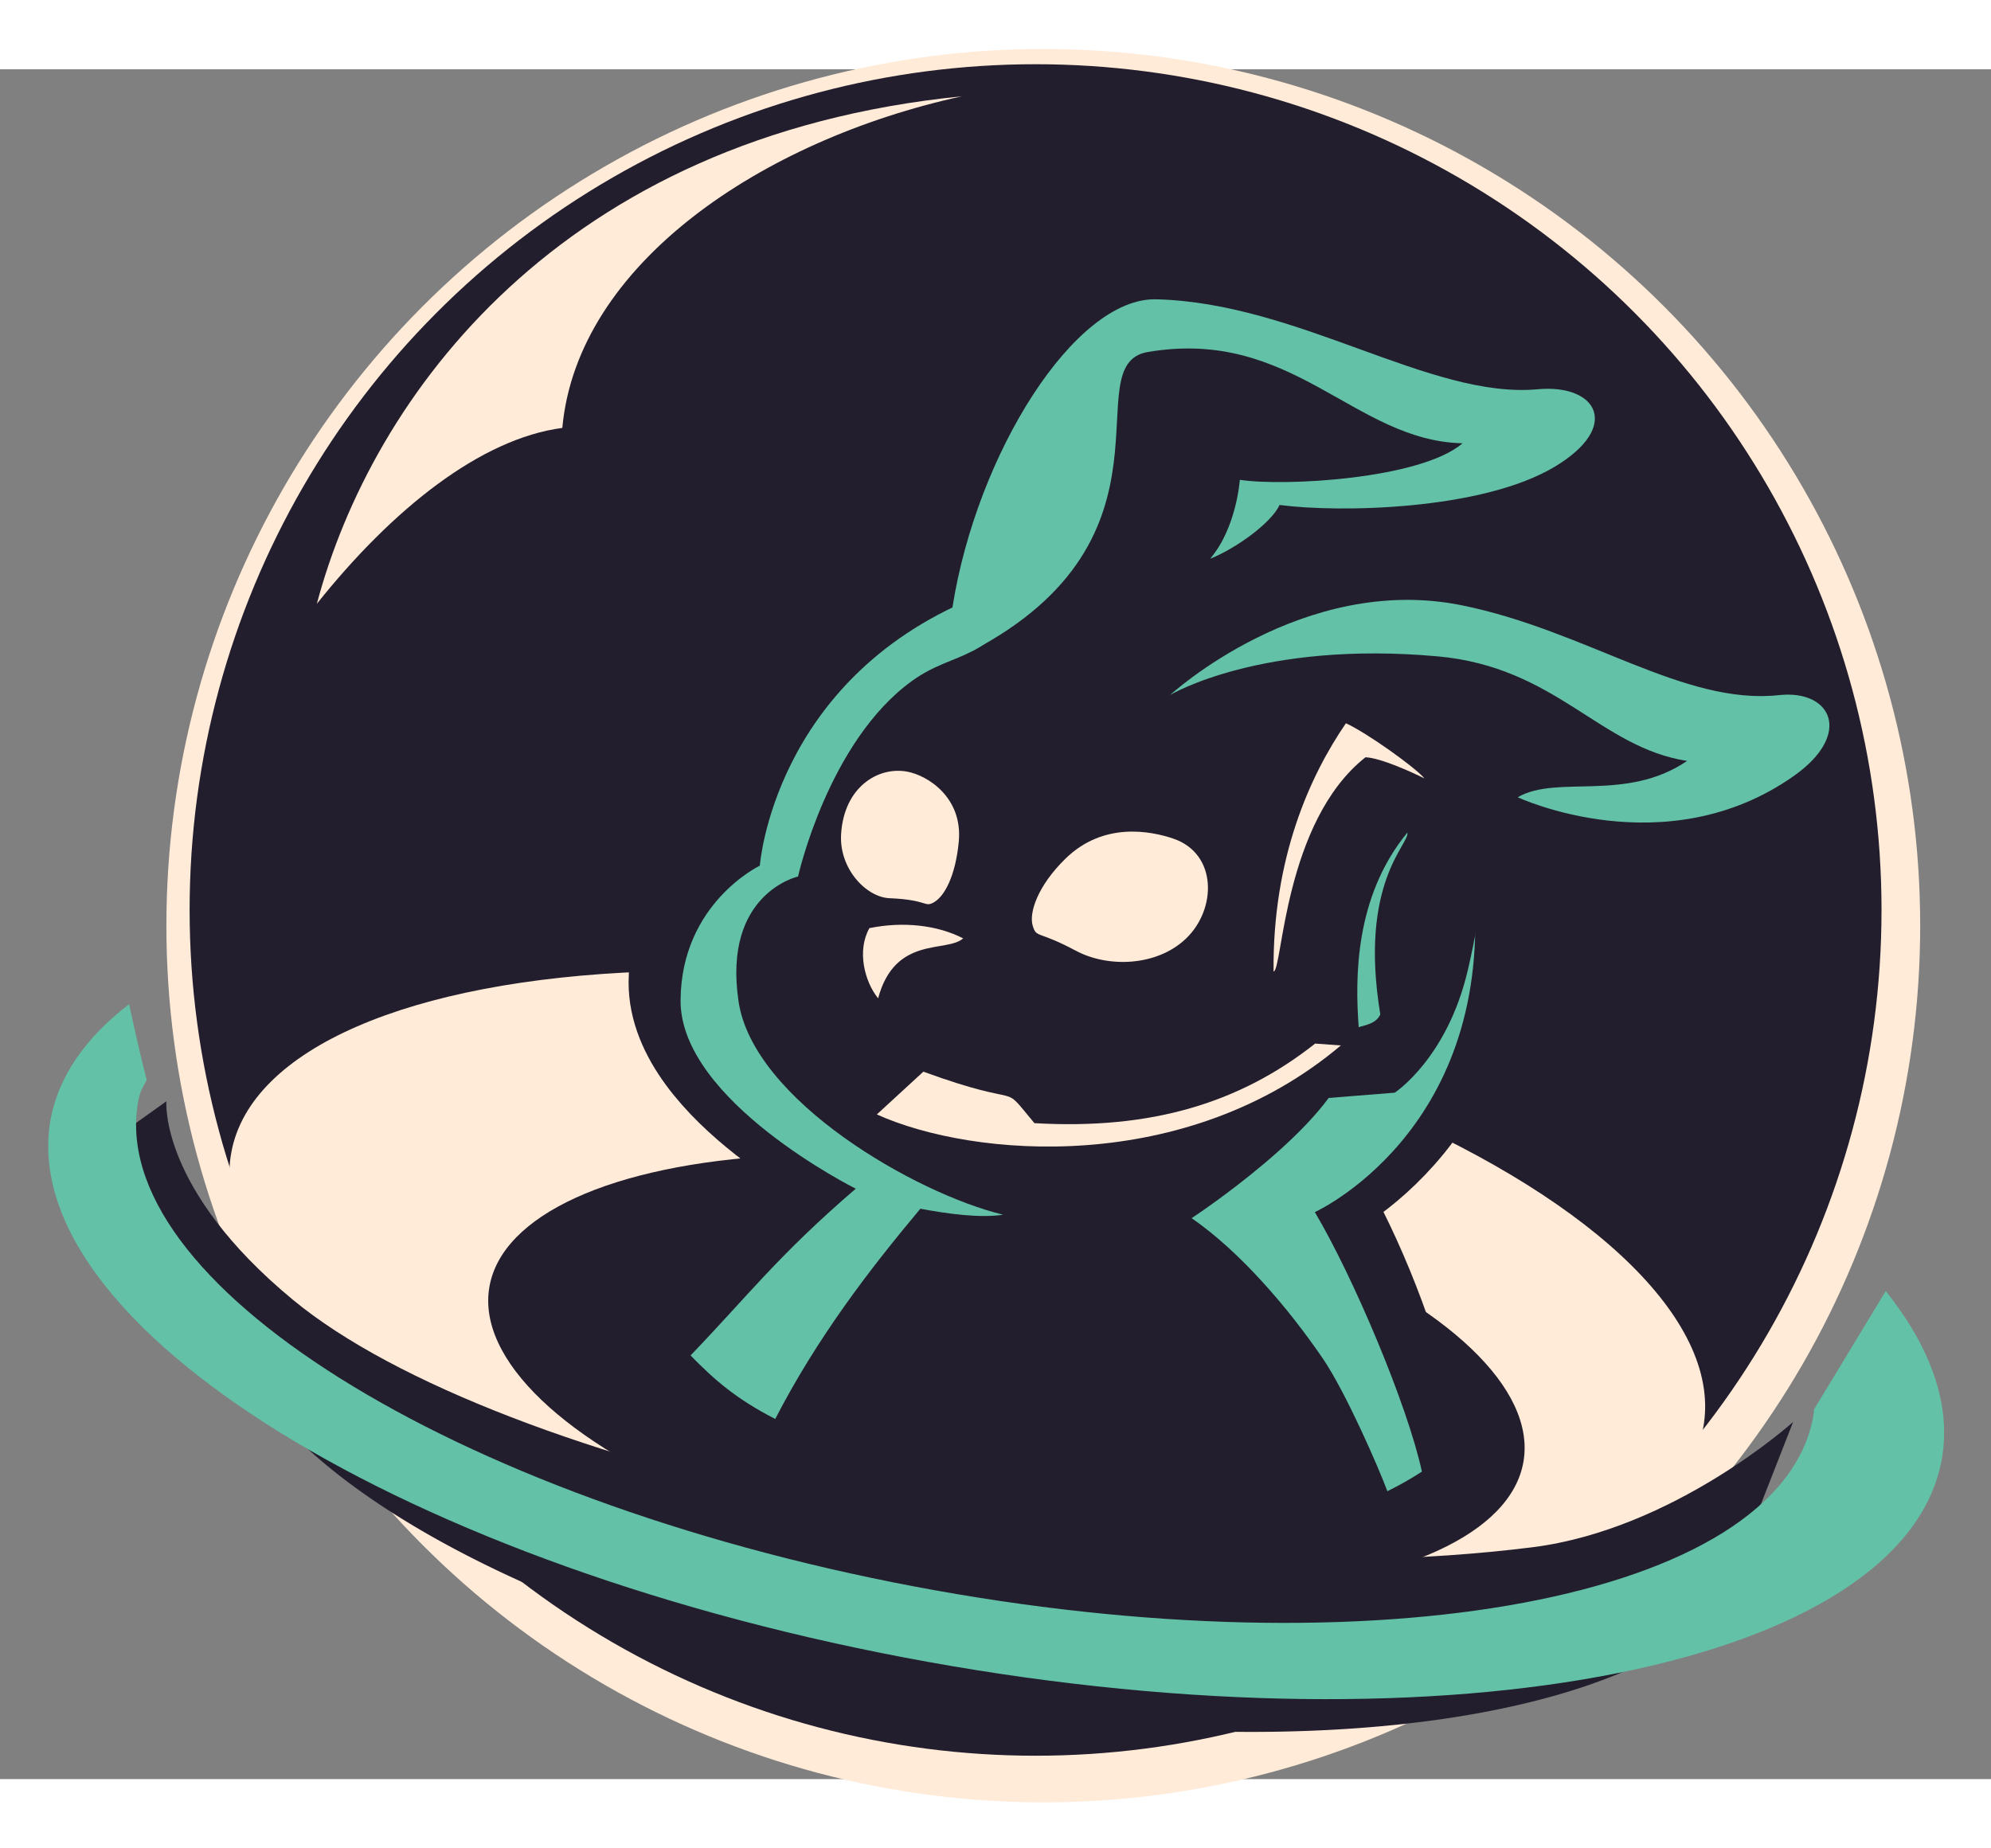
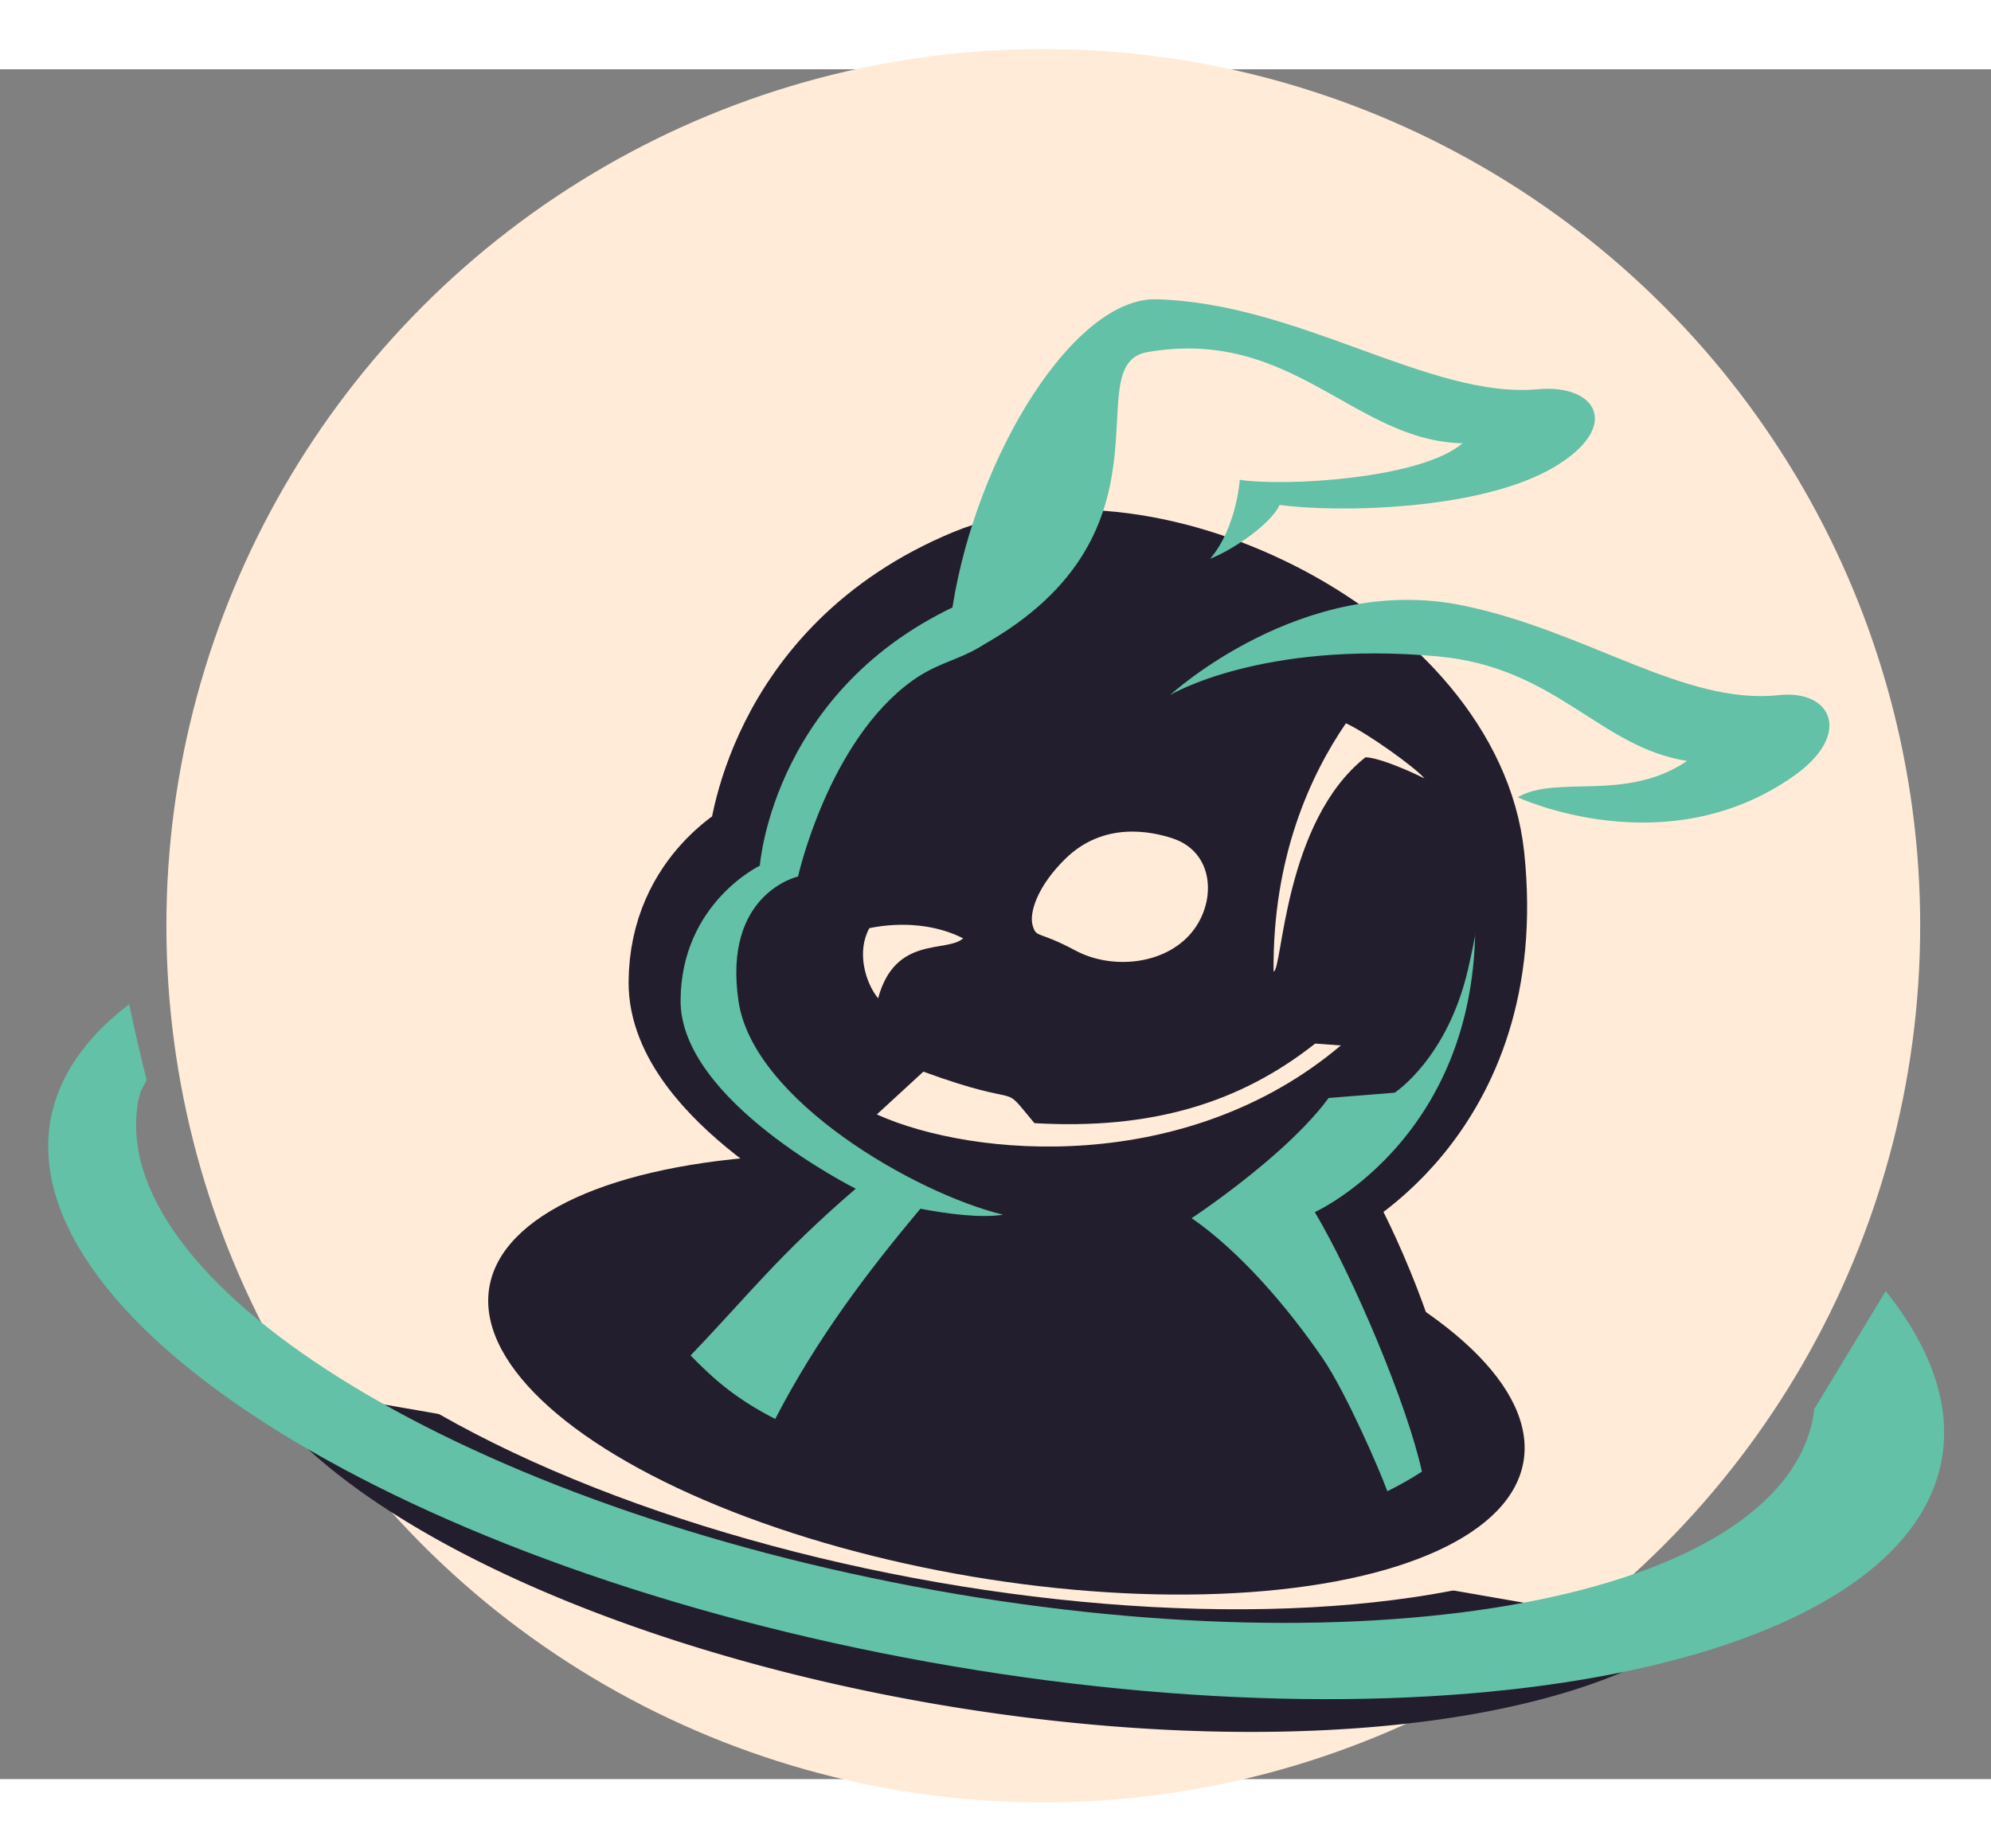
<svg xmlns="http://www.w3.org/2000/svg" xmlns:ns1="http://www.inkscape.org/namespaces/inkscape" xmlns:ns2="http://sodipodi.sourceforge.net/DTD/sodipodi-0.dtd" width="625" height="580.374" viewBox="0 0 32.788 28.164" version="1.1" id="svg1119" ns1:version="1.0.1 (3bc2e813f5, 2020-09-07)" ns2:docname="LogoFrei.svg">
  <rect x="0" y="0" width="32.788" height="28.164" fill="#808080" stroke="none" />
  <style id="style1682" />
  <defs id="defs1113" />
  <ns2:namedview id="base" pagecolor="#ffffff" bordercolor="#666666" borderopacity="1.0" ns1:pageopacity="0.0" ns1:pageshadow="2" ns1:zoom="1.0589045" ns1:cx="434.46433" ns1:cy="216.54354" ns1:document-units="px" ns1:current-layer="layer1" ns1:document-rotation="0" showgrid="false" units="px" fit-margin-top="15" fit-margin-left="15" fit-margin-right="15" fit-margin-bottom="15" lock-margins="true" ns1:window-width="2154" ns1:window-height="1198" ns1:window-x="43" ns1:window-y="38" ns1:window-maximized="0" />
  <g ns1:label="Ebene 1" ns1:groupmode="layer" id="layer1" transform="translate(227.157,341.594)">
    <g id="g140739-9" transform="matrix(1.096,0,0,1.096,-248.279,-348.487)">
      <path style="fill:none;stroke:#000000;stroke-width:0.206px;stroke-linecap:butt;stroke-linejoin:miter;stroke-opacity:1" d="m 30.72,26.77 2.631,-3.268 c 0,0 -3.007,-1.487 -3.222,-2.905 -0.235,-1.55 0.854,-1.792 0.854,-1.792 0,0 0.92,-2.556 1.89,-2.733 0.632,-0.115 3.277,-3.577 3.473,-4.639 l 0.571,-1.952 -5.348,1.257 -6.273,8.421 3.092,7.489 z" id="path140699-3" ns2:nodetypes="ccscscccccc" />
      <circle style="font-variation-settings:normal;fill:#ffebd8;fill-opacity:1;stroke:none;stroke-width:1.56;stroke-linecap:butt;stroke-linejoin:miter;stroke-miterlimit:4;stroke-dasharray:none;stroke-dashoffset:0;stroke-opacity:1;stop-color:#000000" id="circle140701-7" cx="34.948" cy="19.16" r="13.176" />
      <path style="font-variation-settings:normal;fill:#231e2d;fill-opacity:1;stroke:none;stroke-width:2.324;stroke-linecap:butt;stroke-linejoin:miter;stroke-miterlimit:4;stroke-dasharray:none;stroke-dashoffset:0;stroke-opacity:1;stop-color:#000000" id="ellipse140743-4" transform="rotate(9.562)" ns2:type="arc" ns2:cx="38.093254" ns2:cy="20.300695" ns2:rx="11.735381" ns2:ry="4.5926971" ns2:start="0.36430275" ns2:end="2.8047584" ns2:open="true" ns2:arc-type="arc" d="M 49.058,21.937 A 11.735,4.593 0 0 1 37.932,24.893 11.735,4.593 0 0 1 27.017,21.819" />
-       <ellipse style="font-variation-settings:normal;fill:#231e2d;fill-opacity:1;stroke:none;stroke-width:1.56;stroke-linecap:butt;stroke-linejoin:miter;stroke-miterlimit:4;stroke-dasharray:none;stroke-dashoffset:0;stroke-opacity:1;stop-color:#000000" id="circle140703-5" cx="34.832" cy="18.924" rx="12.711" ry="12.711" />
-       <path style="fill:#ffebd8;fill-opacity:1;stroke:none;stroke-width:0.206px;stroke-linecap:butt;stroke-linejoin:miter;stroke-opacity:1" d="m 24.033,14.322 c 1.138,-1.427 2.461,-2.48 3.688,-2.643 0.224,-2.461 2.997,-4.327 6.004,-4.984 -6.053,0.605 -8.868,4.529 -9.692,7.626 z" id="path140705-2" ns2:nodetypes="cccc" />
      <ellipse style="font-variation-settings:normal;fill:#ffebd8;fill-opacity:1;stroke:none;stroke-width:1.626;stroke-linecap:butt;stroke-linejoin:miter;stroke-miterlimit:4;stroke-dasharray:none;stroke-dashoffset:0;stroke-opacity:1;stop-color:#000000" id="ellipse140709-5" cx="37.769" cy="17.979" rx="11.25" ry="4.403" transform="rotate(10.626)" />
-       <path style="fill:#231e2d;fill-opacity:1;stroke:none;stroke-width:0.206px;stroke-linecap:butt;stroke-linejoin:miter;stroke-opacity:1" d="m 21.772,21.799 c 0,0 -0.112,1.319 1.899,2.982 3.069,2.539 12.085,4.536 18.618,3.722 2.137,-0.266 3.926,-1.885 3.926,-1.885 l -0.901,2.3 -3.625,1.279 -9.9,-0.634 -8.719,-3.513 -2.296,-3.538 z" id="path140707-4" ns2:nodetypes="cssccccccc" />
      <path id="path140711-7" style="font-variation-settings:normal;fill:#62c1a6;fill-opacity:1;stroke:none;stroke-width:1.56;stroke-linecap:butt;stroke-linejoin:miter;stroke-miterlimit:4;stroke-dasharray:none;stroke-dashoffset:0;stroke-opacity:1;stop-color:#000000" d="m 21.211,20.341 c -0.657,0.502 -1.056,1.085 -1.178,1.723 -0.56,3.095 5.348,6.75 13.194,8.163 7.847,1.413 14.661,0.05 15.221,-3.045 0.143,-0.795 -0.144,-1.657 -0.842,-2.531 l -1.076,1.777 c -0.004,0.042 -0.01,0.084 -0.016,0.125 -0.516,2.719 -6.567,3.855 -13.515,2.536 -6.948,-1.318 -12.163,-4.591 -11.647,-7.311 0.038,-0.156 0.047,-0.152 0.124,-0.299 -0.073,-0.283 -0.176,-0.725 -0.264,-1.138 z" ns2:nodetypes="scsccccccccs" />
      <ellipse style="font-variation-settings:normal;fill:#231e2d;fill-opacity:1;stroke:none;stroke-width:1.56;stroke-linecap:butt;stroke-linejoin:miter;stroke-miterlimit:4;stroke-dasharray:none;stroke-dashoffset:0;stroke-opacity:1;stop-color:#000000" id="ellipse140713-4" cx="38.219" cy="19.83" rx="7.879" ry="3.083" transform="rotate(9.562)" />
      <path style="fill:#231e2d;fill-opacity:1;stroke:#231e2d;stroke-width:1.56;stroke-linecap:butt;stroke-linejoin:miter;stroke-miterlimit:4;stroke-dasharray:none;stroke-opacity:1" d="m 40.339,26.515 c -0.215,-0.995 -0.734,-2.35 -1.312,-3.321 0,0 2.774,-1.255 2.371,-5.058 -0.317,-2.998 -4.877,-5.257 -7.501,-4.172 -3.008,1.244 -3.209,4.021 -3.209,4.021 0,0 -1.182,0.564 -1.191,2.024 -0.009,1.513 2.632,2.831 2.632,2.831 -1.168,1.005 -1.605,1.593 -2.482,2.506 1.962,2.012 7.635,3.153 10.691,1.17 z" id="path140715-4" ns2:nodetypes="ccsscsccc" />
      <path id="path140717-3" style="fill:#62c1a6;fill-opacity:1;stroke:none;stroke-width:0.206px;stroke-linecap:butt;stroke-linejoin:miter;stroke-opacity:1" d="m 41.424,18.703 c -2.062,0.823 -1.452,0.945 -1.889,2.457 -0.219,0.991 -2.358,2.396 -2.358,2.396 0.725,0.5 1.45,1.345 1.977,2.118 0.343,0.508 0.833,1.632 0.964,1.986 0.18,-0.089 0.354,-0.187 0.519,-0.295 -0.215,-0.995 -1.031,-2.928 -1.609,-3.9 0,0 2.629,-1.19 2.396,-4.764 z" ns2:nodetypes="cccccccsc" />
      <path id="path140719-0" style="fill:#ffebd8;fill-opacity:1;stroke-width:0.78;stroke-linecap:round;stroke-linejoin:bevel" d="m 37.09,19.356 c -0.433,0.412 -1.163,0.442 -1.654,0.18 -0.58,-0.31 -0.588,-0.184 -0.647,-0.376 -0.058,-0.191 0.071,-0.596 0.493,-1.008 0.572,-0.558 1.281,-0.414 1.615,-0.302 0.668,0.224 0.66,1.062 0.193,1.506 z" ns2:nodetypes="ssssss" />
      <path style="fill:#ffebd8;fill-opacity:1;stroke:none;stroke-width:0.206px;stroke-linecap:butt;stroke-linejoin:miter;stroke-opacity:1" d="m 32.335,19.197 c 0.505,-0.103 1.02,-0.047 1.409,0.154 -0.249,0.221 -1.022,-0.049 -1.278,0.901 C 32.267,20.006 32.142,19.543 32.335,19.197 Z" id="path140721-7" ns2:nodetypes="cccc" />
-       <path id="path140723-8" style="fill:#ffebd8;fill-opacity:1;stroke-width:0.78;stroke-linecap:round;stroke-linejoin:bevel" d="m 31.91,17.783 c -0.032,0.526 0.382,0.95 0.726,0.964 0.591,0.024 0.522,0.148 0.674,0.058 0.152,-0.089 0.319,-0.389 0.368,-0.907 0.063,-0.666 -0.47,-0.997 -0.775,-1.053 -0.435,-0.081 -0.949,0.23 -0.993,0.938 z" ns2:nodetypes="ssssss" />
      <path style="fill:#231e2d;fill-opacity:1;stroke:none;stroke-width:0.206px;stroke-linecap:butt;stroke-linejoin:miter;stroke-opacity:1" d="m 38.473,21.81 c -0.348,-1.813 0.659,-4.497 1.613,-5.18 l 1.379,0.744 c 0,0 0.313,0.509 -0.136,2.445 -0.31,1.337 -1.101,1.851 -1.101,1.851 z" id="path140725-6" ns2:nodetypes="cccscc" />
      <path style="fill:#ffebd8;fill-opacity:1;stroke:none;stroke-width:0.206px;stroke-linecap:butt;stroke-linejoin:miter;stroke-opacity:1" d="m 38.408,19.85 c -0.016,-1.721 0.556,-2.957 1.087,-3.732 0.318,0.145 1.049,0.668 1.18,0.829 -0.165,-0.084 -0.659,-0.31 -0.886,-0.318 -1.226,0.968 -1.247,3.202 -1.38,3.22 z" id="path140727-8" ns2:nodetypes="cccccc" />
      <path style="color:#000000;fill:#ffebd8;fill-opacity:1;stroke-width:0.78" d="m 39.033,20.932 c -1.132,0.894 -2.462,1.298 -4.218,1.196 -0.552,-0.66 -0.061,-0.186 -1.669,-0.774 l -0.699,0.643 c 1.449,0.654 4.655,0.92 6.972,-1.037 z" id="path140729-8" ns2:nodetypes="cccccc" />
-       <path style="fill:#62c1a6;fill-opacity:1;stroke:none;stroke-width:0.206px;stroke-linecap:butt;stroke-linejoin:miter;stroke-opacity:1" d="m 40.418,17.761 c -0.797,0.972 -0.784,2.198 -0.731,2.924 0.151,-0.04 0.268,-0.07 0.325,-0.191 -0.329,-1.989 0.447,-2.563 0.406,-2.733 z" id="path140731-4" ns2:nodetypes="cccc" />
      <path id="path140733-3" style="fill:#62c1a6;fill-opacity:1;stroke:none;stroke-width:0.206px;stroke-linecap:butt;stroke-linejoin:miter;stroke-opacity:1" d="m 34.849,13.994 c -0.336,0.041 -0.656,0.12 -0.951,0.243 -3.008,1.244 -3.209,4.021 -3.209,4.021 0,0 -1.182,0.564 -1.191,2.024 -0.009,1.513 2.632,2.831 2.632,2.831 -1.168,1.005 -1.605,1.593 -2.482,2.506 0.366,0.375 0.689,0.655 1.272,0.955 0.629,-1.216 1.394,-2.22 2.181,-3.16 0.404,0.076 0.897,0.144 1.244,0.09 -1.31,-0.316 -3.756,-1.719 -3.976,-3.206 -0.241,-1.625 0.894,-1.877 0.894,-1.877 0,0 0.451,-2.028 1.712,-2.939 0.668,-0.483 1.152,-0.229 1.873,-1.488 z" ns2:nodetypes="cccccccccscscc" />
      <path style="fill:#62c1a6;fill-opacity:1;stroke:none;stroke-width:0.351px;stroke-linecap:butt;stroke-linejoin:miter;stroke-opacity:1" d="m 42.076,17.23 c 0.591,-0.344 1.622,0.08 2.546,-0.546 -1.317,-0.203 -1.963,-1.411 -3.752,-1.572 -2.656,-0.239 -4.016,0.581 -4.016,0.581 0,0 1.995,-1.835 4.388,-1.347 1.869,0.381 3.332,1.504 4.76,1.349 0.787,-0.086 1.116,0.585 0.223,1.215 -1.929,1.36 -4.149,0.32 -4.149,0.32 z" id="path140735-1" ns2:nodetypes="ccscsssc" />
      <path style="fill:#62c1a6;fill-opacity:1;stroke:none;stroke-width:0.354px;stroke-linecap:butt;stroke-linejoin:miter;stroke-opacity:1" d="m 37.902,12.459 c 0.646,0.102 2.715,-0.007 3.346,-0.549 -1.634,-0.036 -2.548,-1.743 -4.729,-1.372 -1.115,0.189 0.629,2.79 -2.66,4.503 0.923,-0.831 -0.517,0.861 -0.275,-0.671 0.365,-2.308 1.84,-4.655 3.062,-4.624 2.145,0.054 4.117,1.501 5.732,1.352 0.891,-0.082 1.263,0.562 0.252,1.166 -1.091,0.653 -3.235,0.692 -4.132,0.573 -0.129,0.282 -0.687,0.67 -1.043,0.808 0.398,-0.465 0.446,-1.187 0.446,-1.187 z" id="path140737-4" ns2:nodetypes="ccscssssccc" />
    </g>
  </g>
</svg>